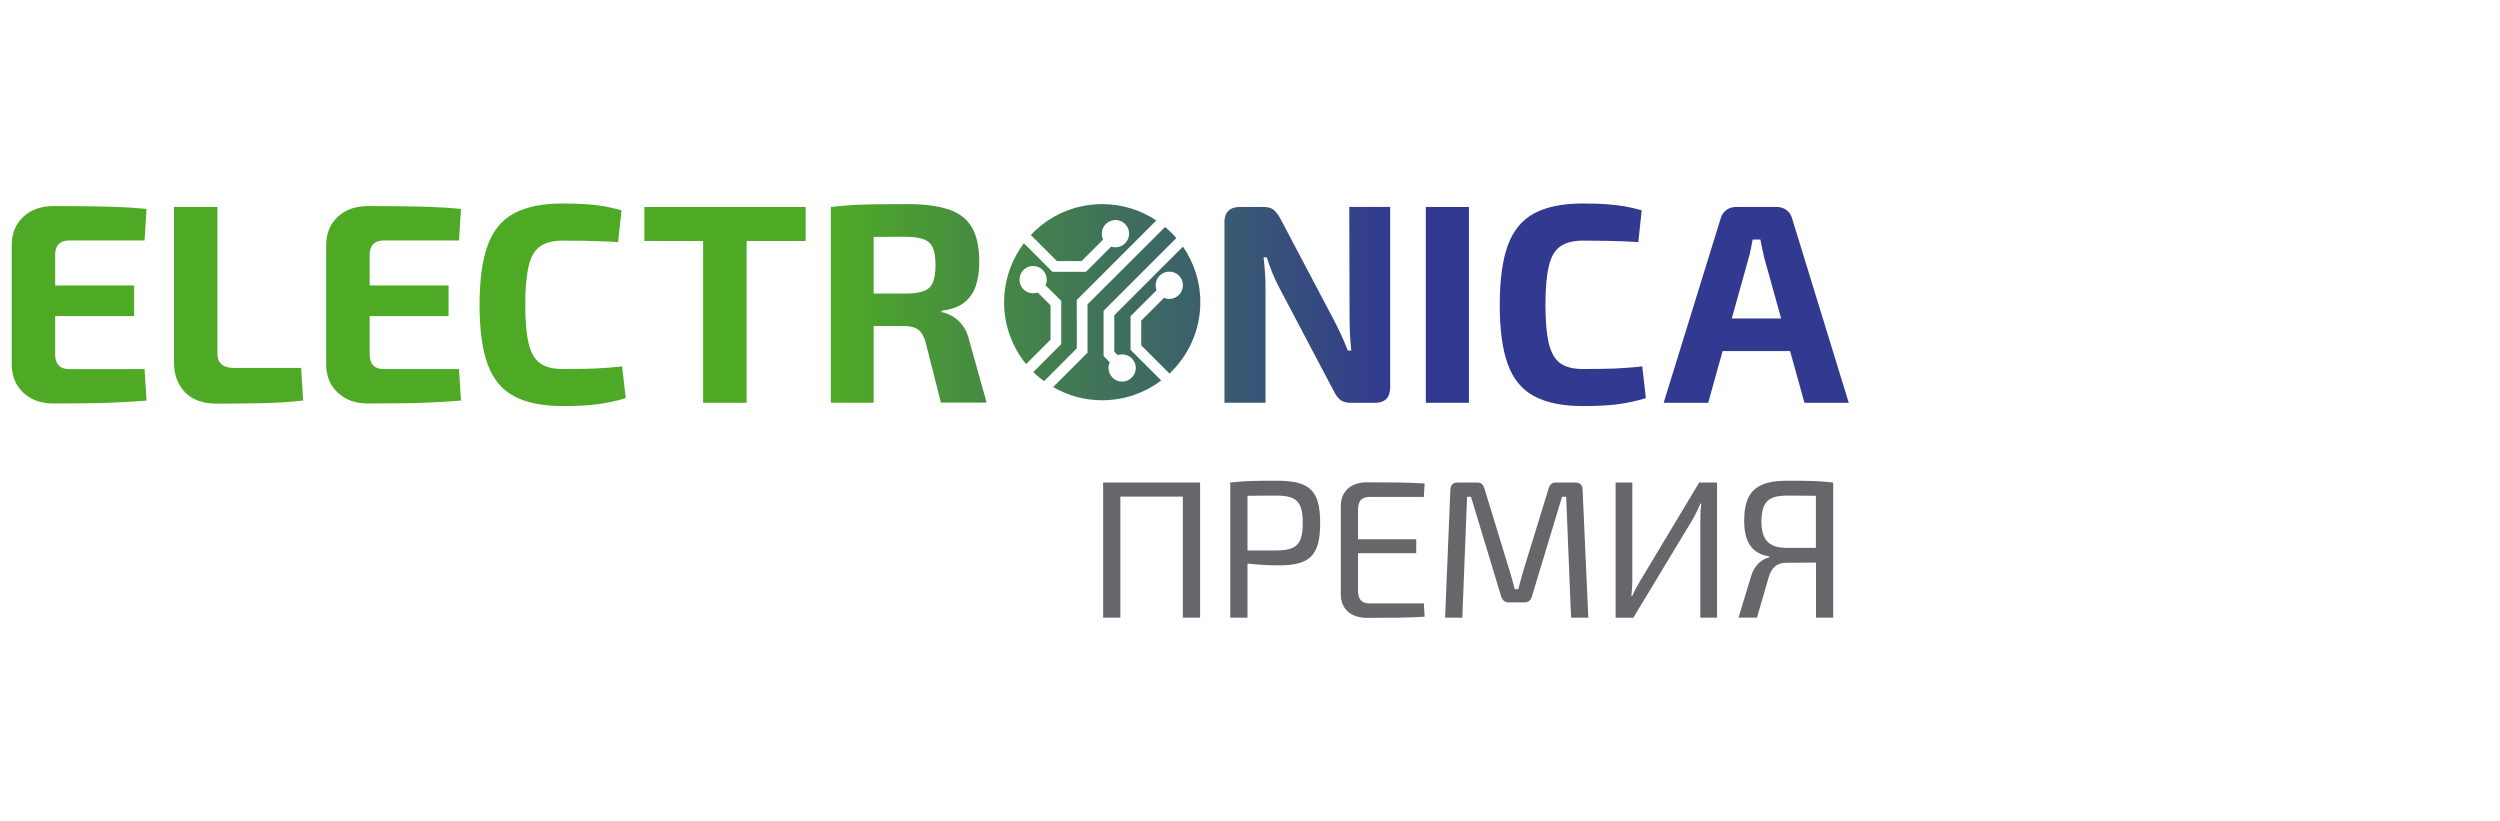
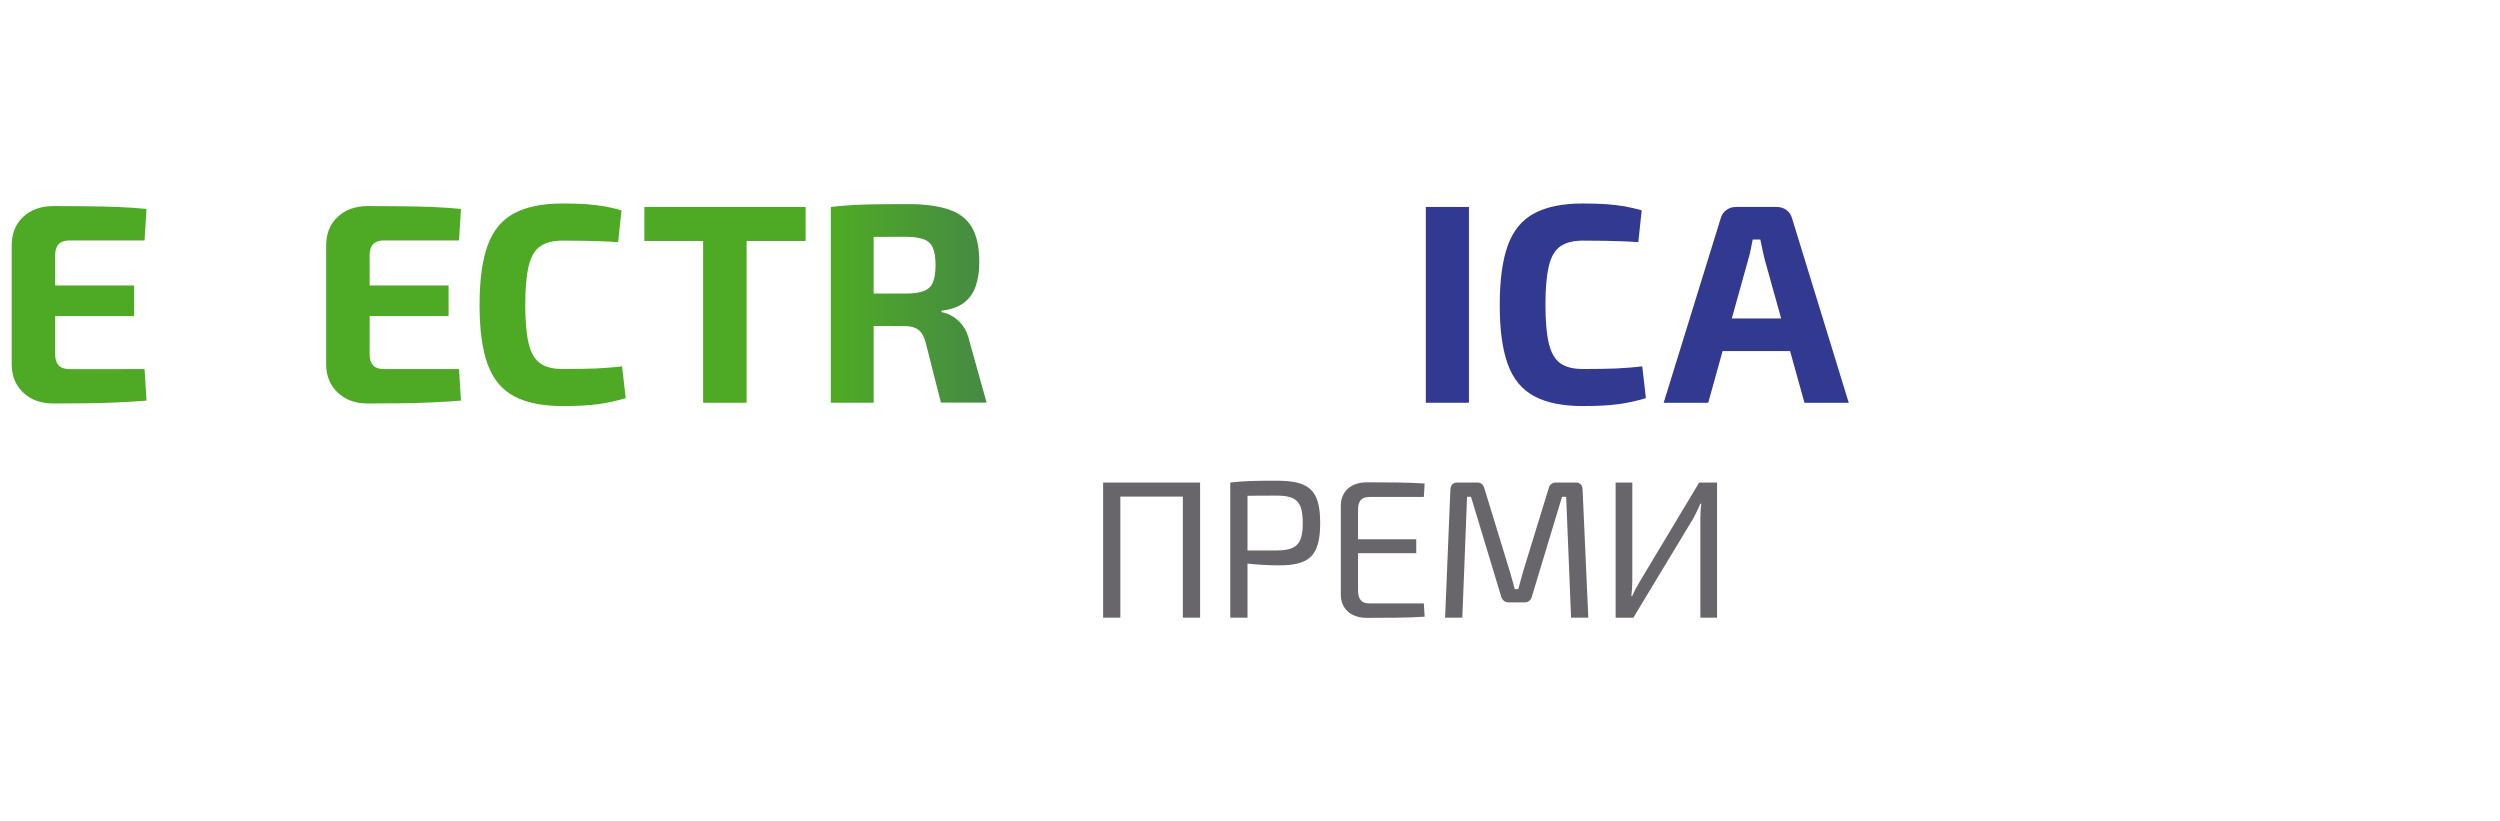
<svg xmlns="http://www.w3.org/2000/svg" xmlns:xlink="http://www.w3.org/1999/xlink" version="1.1" id="Layer_1" x="0px" y="0px" viewBox="0 0 280 92" style="enable-background:new 0 0 280 92;" xml:space="preserve">
  <style type="text/css">
	.st0{fill:#1B1C20;}
	.st1{fill-rule:evenodd;clip-rule:evenodd;fill:#E34E00;}
	.st2{fill-rule:evenodd;clip-rule:evenodd;fill:#FFFFFF;}
	.st3{fill:#152547;}
	.st4{fill:#142547;}
	.st5{fill:#EC6503;}
	.st6{fill:#EB6402;}
	.st7{fill:#122547;}
	.st8{fill:#C2041D;}
	.st9{fill:#A2A2A6;}
	.st10{fill:#00B2BB;}
	.st11{fill:#E74394;}
	.st12{fill:#FFEC00;}
	.st13{fill:#007DC6;}
	.st14{fill:#0096D8;}
	.st15{fill:#55B4E3;}
	.st16{fill:#EB663A;}
	.st17{fill:#003F6E;}
	.st18{fill:#005FA1;}
	.st19{fill:#E60004;}
	.st20{fill:#E94F1F;}
	.st21{fill:#CE0011;}
	.st22{fill:#DF0012;}
	.st23{fill:#49C1F0;}
	.st24{fill:#4AC2F1;}
	.st25{fill:#1B3892;}
	.st26{fill:#1B3891;}
	.st27{fill-rule:evenodd;clip-rule:evenodd;fill:#003A64;}
	.st28{fill-rule:evenodd;clip-rule:evenodd;fill:#E60029;}
	.st29{fill:#004D9E;}
	.st30{fill:#0091D6;}
	.st31{fill:#0092D7;}
	.st32{fill:#004D9F;}
	.st33{fill:#1A3260;}
	.st34{fill:#B50228;}
	.st35{fill:#780212;}
	.st36{fill:#DF0030;}
	.st37{fill:#B40228;}
	.st38{fill:#E67C6A;}
	.st39{fill:#4B5565;}
	.st40{fill:#2DB2A7;}
	.st41{fill:#0B223E;}
	.st42{fill-rule:evenodd;clip-rule:evenodd;fill:#00A1B0;}
	.st43{fill-rule:evenodd;clip-rule:evenodd;fill:#003A77;}
	.st44{fill:#003A77;}
	.st45{fill:#00A0AF;}
	.st46{fill:#00632E;}
	.st47{fill:#4FAC25;}
	.st48{fill:#336EB4;}
	.st49{fill:#336EB6;}
	.st50{fill:#C6172F;}
	.st51{fill:#C5162F;}
	.st52{fill:#EF8300;}
	.st53{fill:#F08400;}
	.st54{fill:#8A888A;}
	.st55{fill:#2C3E76;}
	.st56{fill:#2A3E76;}
	.st57{fill:#4D69A4;}
	.st58{fill:#4D69A5;}
	.st59{fill:#AB9267;}
	.st60{fill:#C09366;}
	.st61{fill:#BF9366;}
	.st62{fill:#1E1D1C;}
	.st63{fill:#009DDE;}
	.st64{fill:#CC1819;}
	.st65{fill:#DB5B36;}
	.st66{fill:#DB5A35;}
	.st67{fill:#E07F6A;}
	.st68{fill:#DC7356;}
	.st69{fill:#F6D7C9;}
	.st70{fill:#E38268;}
	.st71{fill:#DD7356;}
	.st72{fill:#F2B5AB;}
	.st73{fill:#E59B8C;}
	.st74{fill:#FEECEA;}
	.st75{fill:#F8D3C9;}
	.st76{fill:#ECAA99;}
	.st77{fill:#003E69;}
	.st78{fill:#36BCDF;}
	.st79{fill:#003F6F;}
	.st80{fill:#CD0010;}
	.st81{fill:#003A64;}
	.st82{fill:#E50029;}
	.st83{fill:#E8502F;}
	.st84{fill:#0068B3;}
	.st85{fill-rule:evenodd;clip-rule:evenodd;fill:#152547;}
	.st86{fill:#00AEED;}
	.st87{fill:#23308D;}
	.st88{fill:#00A1B0;}
	.st89{fill:none;}
	.st90{fill:url(#SVGID_1_);}
	.st91{fill:url(#SVGID_00000183246706138375272220000010101294037631854742_);}
	.st92{fill:url(#SVGID_00000020390326822459726490000004976305881476469655_);}
	.st93{fill:url(#SVGID_00000120557409209488922140000006425629788616019601_);}
	.st94{fill:#E54E39;}
	.st95{fill:#0075BB;}
	.st96{fill:url(#SVGID_00000081608141861219502370000006291648078055578006_);}
	.st97{fill:url(#SVGID_00000040552709212969955190000012850833347906712240_);}
	.st98{fill:url(#SVGID_00000148624958317435627890000011569373514824582839_);}
	.st99{fill:url(#SVGID_00000021810448575578483810000012259217327209907349_);}
	.st100{fill:#39373A;}
	.st101{fill:#008C45;}
	.st102{fill:#E34F00;}
	.st103{fill:#39363A;}
	.st104{fill:#E9502F;}
	.st105{fill:#00AAE4;}
	.st106{fill:#FFFFFF;}
	.st107{fill:url(#SVGID_00000138541411856192580450000012542409723088384441_);}
	.st108{fill:url(#SVGID_00000122693125369524296010000017569477342946705342_);}
	.st109{fill:url(#SVGID_00000071549423235042451010000004000179057170547877_);}
	.st110{display:none;}
	.st111{display:inline;}
	.st112{fill:#4EAA25;}
	.st113{fill-rule:evenodd;clip-rule:evenodd;fill:#E50029;}
	.st114{fill:#003A64;stroke:#003A64;stroke-width:0.947;stroke-miterlimit:10;}
	.st115{fill:#3E69B0;}
	.st116{clip-path:url(#SVGID_00000016798103826757208090000006643964822067111573_);}
	.st117{clip-path:url(#SVGID_00000019679903649812648570000001486747772471851958_);fill:#389ED9;}
	.st118{clip-path:url(#SVGID_00000019679903649812648570000001486747772471851958_);fill:#D30813;}
	.st119{fill:#E8512F;}
	.st120{fill:#2CA1C1;}
	.st121{fill:#63C4E1;}
	.st122{fill:#E6E8E9;}
	.st123{fill:#B0051F;}
	.st124{fill:#EB6404;}
	.st125{fill:#112546;}
	.st126{fill:url(#SVGID_00000113347039041185236870000007063081721982490556_);}
	.st127{fill:url(#SVGID_00000105424794103151744820000008033485863473836454_);}
	.st128{fill:url(#SVGID_00000089558763500147479880000011104829394480754366_);}
	.st129{fill:#ECEDEE;}
	.st130{fill:#68666B;}
	
		.st131{clip-path:url(#SVGID_00000133509363690009292610000008977927942002326673_);fill:url(#SVGID_00000021800025838190951920000001948226059538143119_);}
	
		.st132{clip-path:url(#SVGID_00000114035314395556842710000012686856472422704777_);fill:url(#SVGID_00000044165512181292356750000000269134680616509840_);}
	.st133{fill:#313991;}
	
		.st134{clip-path:url(#SVGID_00000037663593764585649470000012457374021328820889_);fill:url(#SVGID_00000103252448120905851470000003215566365695628951_);}
	
		.st135{clip-path:url(#SVGID_00000088828254868572232860000017441800982038260100_);fill:url(#SVGID_00000005950073093406600980000017391737135593690771_);}
	.st136{fill-rule:evenodd;clip-rule:evenodd;fill:#E95905;}
	.st137{fill-rule:evenodd;clip-rule:evenodd;fill:#FFDE3F;}
	.st138{fill:#FFDE3F;}
</style>
  <g>
    <g>
      <path class="st130" d="M134.41,69.18h-1.93V55.62h-7v13.56h-1.93V54.04h10.86V69.18z" />
      <path class="st130" d="M137.79,54.04c1.65-0.18,2.77-0.2,5.22-0.2c3.62,0,4.85,1.03,4.85,4.74c0,3.73-1.23,4.74-4.65,4.74    c-1.29,0-2.52-0.09-3.49-0.2v6.06h-1.93V54.04z M142.97,61.65c2.19-0.02,2.94-0.64,2.94-3.07c0-2.44-0.75-3.07-2.94-3.07    c-1.27,0-2.37,0-3.25,0.02v6.12H142.97z" />
      <path class="st130" d="M159.56,69.07c-2.02,0.13-4.32,0.13-6.47,0.13c-1.8,0-2.92-1.01-2.92-2.63v-9.92    c0-1.62,1.14-2.63,2.92-2.63c2.15,0,4.46,0,6.47,0.13l-0.09,1.51h-6.08c-0.9,0-1.29,0.44-1.29,1.45v3.29h6.52v1.56h-6.52v4.15    c0,1.03,0.4,1.47,1.29,1.47h6.08L159.56,69.07z" />
      <path class="st130" d="M176.46,54.04c0.5,0,0.79,0.29,0.79,0.81l0.64,14.33h-1.93l-0.55-13.54h-0.46l-3.38,11.17    c-0.11,0.42-0.4,0.66-0.83,0.66h-1.73c-0.46,0-0.75-0.24-0.88-0.66l-3.38-11.17h-0.44l-0.53,13.54h-1.93l0.59-14.33    c0.02-0.53,0.31-0.81,0.81-0.81h2.19c0.44,0,0.68,0.22,0.81,0.66l2.83,9.24c0.22,0.68,0.37,1.34,0.57,2.04h0.4    c0.2-0.7,0.35-1.36,0.57-2.08l2.83-9.2c0.11-0.44,0.4-0.66,0.83-0.66H176.46z" />
      <path class="st130" d="M190.44,69.18V58.14c0-0.57,0.02-1.16,0.11-1.73h-0.11c-0.22,0.55-0.53,1.16-0.79,1.65l-6.72,11.13h-1.98    V54.04h1.87v10.93c0,0.61-0.04,1.21-0.11,1.8h0.09c0.24-0.55,0.55-1.12,0.86-1.65l6.65-11.08h2v15.14H190.44z" />
-       <path class="st130" d="M198.16,62.31c-2.02-0.29-2.83-1.73-2.81-4.04c0-3.23,1.4-4.43,4.81-4.43c2.41,0,3.53,0.02,5.16,0.2v15.14    h-1.93v-6.17c-0.81,0-1.91,0.02-3.29,0.02c-1.01,0-1.65,0.44-2,1.6l-1.32,4.54h-2.06l1.4-4.63c0.4-1.32,1.25-1.93,2.06-2.13    L198.16,62.31z M203.38,55.53c-0.83-0.02-1.93-0.02-3.2-0.02c-2.08,0-2.87,0.64-2.9,2.87c0,1.95,0.7,2.98,2.81,2.98h3.29V55.53z" />
    </g>
    <path class="st112" d="M6.58,27.34c0.26-0.27,0.66-0.41,1.19-0.41h8.42l0.22-3.53c-1.02-0.1-2.11-0.18-3.27-0.22   c-1.17-0.04-2.35-0.07-3.56-0.08c-1.21-0.01-2.41-0.02-3.59-0.02c-1.4,0-2.53,0.4-3.39,1.21c-0.86,0.8-1.29,1.87-1.29,3.21v13.28   c0,1.31,0.43,2.38,1.29,3.19c0.86,0.82,1.99,1.22,3.39,1.22c1.19,0,2.38-0.01,3.59-0.02c1.21-0.01,2.39-0.04,3.56-0.1   c1.17-0.05,2.26-0.12,3.27-0.2l-0.22-3.53H7.77c-0.53,0-0.93-0.14-1.19-0.41c-0.26-0.28-0.4-0.68-0.4-1.21v-4.32h8.84v-3.43H6.18   v-3.43C6.18,28.02,6.31,27.62,6.58,27.34" />
-     <path class="st112" d="M26.07,41.2c-0.55,0-0.98-0.14-1.27-0.41c-0.3-0.27-0.45-0.68-0.45-1.21v-16.4h-4.86v17.45   c0,1.34,0.41,2.43,1.22,3.29c0.82,0.86,2.02,1.29,3.61,1.29c1.63,0,3.27-0.02,4.91-0.05c1.64-0.03,3.21-0.13,4.72-0.3l-0.22-3.65   H26.07z" />
    <path class="st112" d="M41.8,27.34c0.26-0.27,0.66-0.41,1.19-0.41h8.42l0.22-3.53c-1.02-0.1-2.11-0.18-3.27-0.22   c-1.17-0.04-2.35-0.07-3.56-0.08c-1.21-0.01-2.41-0.02-3.59-0.02c-1.4,0-2.53,0.4-3.39,1.21c-0.86,0.8-1.29,1.87-1.29,3.21v13.28   c0,1.31,0.43,2.38,1.29,3.19c0.86,0.82,1.99,1.22,3.39,1.22c1.18,0,2.38-0.01,3.59-0.02c1.21-0.01,2.39-0.04,3.56-0.1   c1.17-0.05,2.26-0.12,3.27-0.2l-0.22-3.53h-8.42c-0.53,0-0.93-0.14-1.19-0.41c-0.26-0.28-0.4-0.68-0.4-1.21v-4.32h8.84v-3.43H41.4   v-3.43C41.4,28.02,41.53,27.62,41.8,27.34" />
    <path class="st112" d="M66.72,41.27c-1,0.04-2.22,0.06-3.69,0.06c-1.08,0-1.92-0.21-2.53-0.64c-0.6-0.42-1.03-1.16-1.29-2.21   c-0.25-1.05-0.38-2.49-0.38-4.34c0-1.84,0.13-3.29,0.38-4.34c0.25-1.05,0.68-1.79,1.29-2.21c0.6-0.42,1.45-0.64,2.53-0.64   c0.93,0,1.73,0.01,2.4,0.02c0.67,0.01,1.29,0.03,1.88,0.05c0.58,0.02,1.22,0.05,1.92,0.1l0.38-3.56c-0.66-0.19-1.29-0.34-1.91-0.45   c-0.61-0.1-1.29-0.18-2.02-0.24c-0.73-0.05-1.62-0.08-2.65-0.08c-2.27,0-4.08,0.37-5.45,1.1c-1.37,0.73-2.35,1.92-2.96,3.58   c-0.6,1.65-0.91,3.88-0.91,6.67c0,2.8,0.3,5.02,0.91,6.67c0.6,1.65,1.59,2.84,2.96,3.57c1.37,0.73,3.18,1.1,5.45,1.1   c1.57,0,2.88-0.07,3.94-0.21c1.06-0.14,2.1-0.37,3.11-0.68l-0.41-3.56C68.7,41.15,67.71,41.22,66.72,41.27" />
    <polygon class="st112" points="78.75,23.18 72.17,23.18 72.17,26.99 78.75,26.99 78.75,45.11 83.62,45.11 83.62,26.99 90.23,26.99    90.23,23.18 83.62,23.18  " />
    <g>
      <defs>
        <path id="SVGID_00000106149229935076799080000013796304871482171777_" d="M97.85,26.53c1.05-0.01,2.23-0.01,3.56-0.01     c0.85,0,1.52,0.09,2.02,0.27c0.5,0.18,0.85,0.5,1.05,0.96c0.2,0.45,0.3,1.11,0.3,1.95c0,0.82-0.1,1.47-0.3,1.94     c-0.2,0.47-0.55,0.79-1.05,0.97c-0.5,0.18-1.17,0.27-2.02,0.27h-3.56V26.53z M98.14,22.88c-0.93,0.01-1.79,0.04-2.58,0.08     c-0.78,0.04-1.62,0.12-2.51,0.22v21.93h4.8v-8.6c0.95,0.01,2.1,0.01,3.46,0.01c0.66,0,1.17,0.14,1.54,0.41     c0.37,0.27,0.65,0.77,0.84,1.49l1.69,6.67h5.12l-1.91-6.83c-0.17-0.76-0.43-1.37-0.79-1.83c-0.36-0.46-0.75-0.8-1.16-1.03     c-0.41-0.23-0.81-0.38-1.19-0.44v-0.16c1.06-0.13,1.9-0.42,2.51-0.89c0.61-0.47,1.05-1.09,1.32-1.86c0.27-0.77,0.4-1.67,0.4-2.68     c0-1.67-0.28-2.98-0.84-3.93c-0.56-0.94-1.44-1.61-2.64-2c-1.2-0.39-2.76-0.59-4.69-0.59C100.19,22.86,99.07,22.87,98.14,22.88" />
      </defs>
      <clipPath id="SVGID_00000169519380655631908560000006756351387634176155_">
        <use xlink:href="#SVGID_00000106149229935076799080000013796304871482171777_" style="overflow:visible;" />
      </clipPath>
      <linearGradient id="SVGID_1_" gradientUnits="userSpaceOnUse" x1="-282.345" y1="-1062.959" x2="-281.622" y2="-1062.959" gradientTransform="matrix(81.78 0 0 -81.78 23183.742 -86895.094)">
        <stop offset="0" style="stop-color:#4EAA25" />
        <stop offset="1" style="stop-color:#313991" />
      </linearGradient>
      <rect x="93.05" y="22.86" style="clip-path:url(#SVGID_00000169519380655631908560000006756351387634176155_);fill:url(#SVGID_1_);" width="17.45" height="22.25" />
    </g>
    <g>
      <defs>
-         <path id="SVGID_00000001658290282070349920000005221405048771445413_" d="M151.12,23.18l0.03,12.43c0,0.59,0.02,1.19,0.05,1.79     c0.03,0.6,0.08,1.22,0.14,1.86h-0.38c-0.25-0.63-0.52-1.25-0.79-1.84c-0.28-0.59-0.54-1.13-0.8-1.62l-5.88-11.15     c-0.25-0.49-0.51-0.85-0.78-1.1c-0.27-0.24-0.65-0.37-1.16-0.37h-2.64c-1.19,0-1.78,0.58-1.78,1.75v20.18h4.61V32.27     c0-0.57-0.02-1.15-0.06-1.73c-0.04-0.58-0.1-1.16-0.16-1.73h0.35c0.17,0.55,0.38,1.12,0.62,1.72c0.24,0.59,0.49,1.13,0.75,1.62     l6.07,11.51c0.23,0.49,0.49,0.85,0.76,1.09c0.28,0.24,0.68,0.37,1.21,0.37h2.67c1.17,0,1.75-0.58,1.75-1.75V23.18H151.12z" />
-       </defs>
+         </defs>
      <clipPath id="SVGID_00000070814476282638458020000014111389731772751036_">
        <use xlink:href="#SVGID_00000001658290282070349920000005221405048771445413_" style="overflow:visible;" />
      </clipPath>
      <linearGradient id="SVGID_00000139271441388363713880000016898084501978770848_" gradientUnits="userSpaceOnUse" x1="-281.703" y1="-1058.446" x2="-280.979" y2="-1058.446" gradientTransform="matrix(108.92 0 0 -108.92 30760.295 -115251.352)">
        <stop offset="0" style="stop-color:#4EAA25" />
        <stop offset="0.203" style="stop-color:#4EAA25" />
        <stop offset="1" style="stop-color:#313991" />
      </linearGradient>
      <rect x="137.14" y="23.18" style="clip-path:url(#SVGID_00000070814476282638458020000014111389731772751036_);fill:url(#SVGID_00000139271441388363713880000016898084501978770848_);" width="18.56" height="21.93" />
    </g>
    <rect x="159.69" y="23.18" class="st133" width="4.83" height="21.93" />
    <path class="st133" d="M180.98,41.27c-1,0.04-2.22,0.06-3.69,0.06c-1.08,0-1.92-0.21-2.53-0.64c-0.6-0.42-1.03-1.16-1.29-2.21   c-0.25-1.05-0.38-2.49-0.38-4.34c0-1.84,0.13-3.29,0.38-4.34c0.25-1.05,0.68-1.79,1.29-2.21c0.6-0.42,1.45-0.64,2.53-0.64   c0.93,0,1.73,0.01,2.4,0.02c0.67,0.01,1.29,0.03,1.88,0.05c0.58,0.02,1.22,0.05,1.92,0.1l0.38-3.56c-0.66-0.19-1.29-0.34-1.91-0.45   c-0.61-0.1-1.29-0.18-2.02-0.24c-0.73-0.05-1.62-0.08-2.65-0.08c-2.27,0-4.08,0.37-5.45,1.1c-1.37,0.73-2.35,1.92-2.96,3.58   c-0.6,1.65-0.91,3.88-0.91,6.67c0,2.8,0.3,5.02,0.91,6.67c0.6,1.65,1.59,2.84,2.96,3.57c1.37,0.73,3.18,1.1,5.45,1.1   c1.57,0,2.88-0.07,3.94-0.21c1.06-0.14,2.1-0.37,3.11-0.68l-0.41-3.56C182.96,41.15,181.97,41.22,180.98,41.27" />
    <path class="st133" d="M200.71,24.45c-0.11-0.38-0.31-0.69-0.62-0.92c-0.31-0.23-0.66-0.35-1.07-0.35h-4.61   c-0.4,0-0.76,0.12-1.07,0.35c-0.31,0.23-0.51,0.54-0.62,0.92l-6.39,20.66h4.99l1.61-5.79h7.56l1.61,5.79h4.96L200.71,24.45z    M193.96,35.67l1.86-6.67c0.11-0.36,0.2-0.73,0.27-1.1c0.07-0.37,0.14-0.73,0.21-1.07h0.86c0.06,0.34,0.14,0.69,0.22,1.07   c0.08,0.37,0.17,0.74,0.25,1.1l1.86,6.67H193.96z" />
    <g>
      <defs>
        <path id="SVGID_00000108279413842397974810000000907441815809541035_" d="M115.45,26.32l2.92,2.92h2.77l2.41-2.41     c-0.1-0.21-0.15-0.43-0.15-0.66c0-0.84,0.69-1.53,1.53-1.53c0.84,0,1.53,0.68,1.53,1.53c0,0.84-0.69,1.53-1.53,1.53     c-0.16,0-0.32-0.03-0.48-0.08l-2.82,2.82h-3.76l-3.19-3.19c-1.39,1.84-2.22,4.13-2.22,6.61c0,2.63,0.93,5.03,2.46,6.92l2.74-2.74     v-3.84l-1.44-1.44c-0.16,0.06-0.34,0.09-0.51,0.09c-0.05,0-0.1,0-0.15-0.01c-0.84-0.08-1.46-0.83-1.37-1.67     c0.08-0.79,0.73-1.38,1.52-1.38c0.05,0,0.1,0,0.15,0.01c0.84,0.08,1.45,0.83,1.37,1.67c-0.02,0.17-0.06,0.33-0.13,0.48l1.76,1.76     v4.83l-3.13,3.13c0.37,0.37,0.78,0.71,1.2,1.02l3.67-3.67V33.6l8.91-8.91c-1.74-1.15-3.82-1.83-6.06-1.83     C120.29,22.86,117.45,24.19,115.45,26.32" />
      </defs>
      <clipPath id="SVGID_00000028318067763914458260000006105159893465386122_">
        <use xlink:href="#SVGID_00000108279413842397974810000000907441815809541035_" style="overflow:visible;" />
      </clipPath>
      <linearGradient id="SVGID_00000156581234246644105560000007425871529697969837_" gradientUnits="userSpaceOnUse" x1="-282.211" y1="-1061.95" x2="-281.488" y2="-1061.95" gradientTransform="matrix(86.625 0 0 -86.625 24539.586 -91958.461)">
        <stop offset="0" style="stop-color:#4EAA25" />
        <stop offset="1" style="stop-color:#313991" />
      </linearGradient>
-       <rect x="112.46" y="22.86" style="clip-path:url(#SVGID_00000028318067763914458260000006105159893465386122_);fill:url(#SVGID_00000156581234246644105560000007425871529697969837_);" width="17.05" height="19.82" />
    </g>
    <g>
      <defs>
        <path id="SVGID_00000065034360980230360550000014029061541676210326_" d="M121.8,34.09v5.41l-3.85,3.85     c1.62,0.94,3.49,1.48,5.49,1.48c2.48,0,4.77-0.83,6.61-2.22l-3.43-3.43v-3.76l2.91-2.91c-0.07-0.18-0.1-0.36-0.1-0.56     c0-0.84,0.69-1.53,1.53-1.53c0.84,0,1.53,0.68,1.53,1.53c0,0.84-0.69,1.53-1.53,1.53c-0.2,0-0.4-0.04-0.59-0.12l-2.55,2.55v2.77     l3.16,3.16c2.12-2,3.45-4.84,3.46-7.99c0-2.32-0.73-4.46-1.95-6.23l-7.69,7.69v4.08l0.38,0.38c0.16-0.05,0.33-0.08,0.5-0.08     c0.84,0,1.53,0.68,1.53,1.52c0,0.84-0.69,1.53-1.53,1.53c-0.84,0-1.53-0.69-1.53-1.53c0-0.22,0.05-0.44,0.14-0.64l-0.69-0.69     v-5.07l8.15-8.15c-0.39-0.45-0.81-0.86-1.26-1.24L121.8,34.09z" />
      </defs>
      <clipPath id="SVGID_00000157998510920807483330000002452938659756656524_">
        <use xlink:href="#SVGID_00000065034360980230360550000014029061541676210326_" style="overflow:visible;" />
      </clipPath>
      <linearGradient id="SVGID_00000168834819655898552380000002209221478126577553_" gradientUnits="userSpaceOnUse" x1="-282.212" y1="-1061.935" x2="-281.488" y2="-1061.935" gradientTransform="matrix(86.656 0 0 -86.656 24548.402 -91987.414)">
        <stop offset="0" style="stop-color:#4EAA25" />
        <stop offset="1" style="stop-color:#313991" />
      </linearGradient>
-       <rect x="117.95" y="25.42" style="clip-path:url(#SVGID_00000157998510920807483330000002452938659756656524_);fill:url(#SVGID_00000168834819655898552380000002209221478126577553_);" width="16.48" height="19.41" />
    </g>
  </g>
</svg>